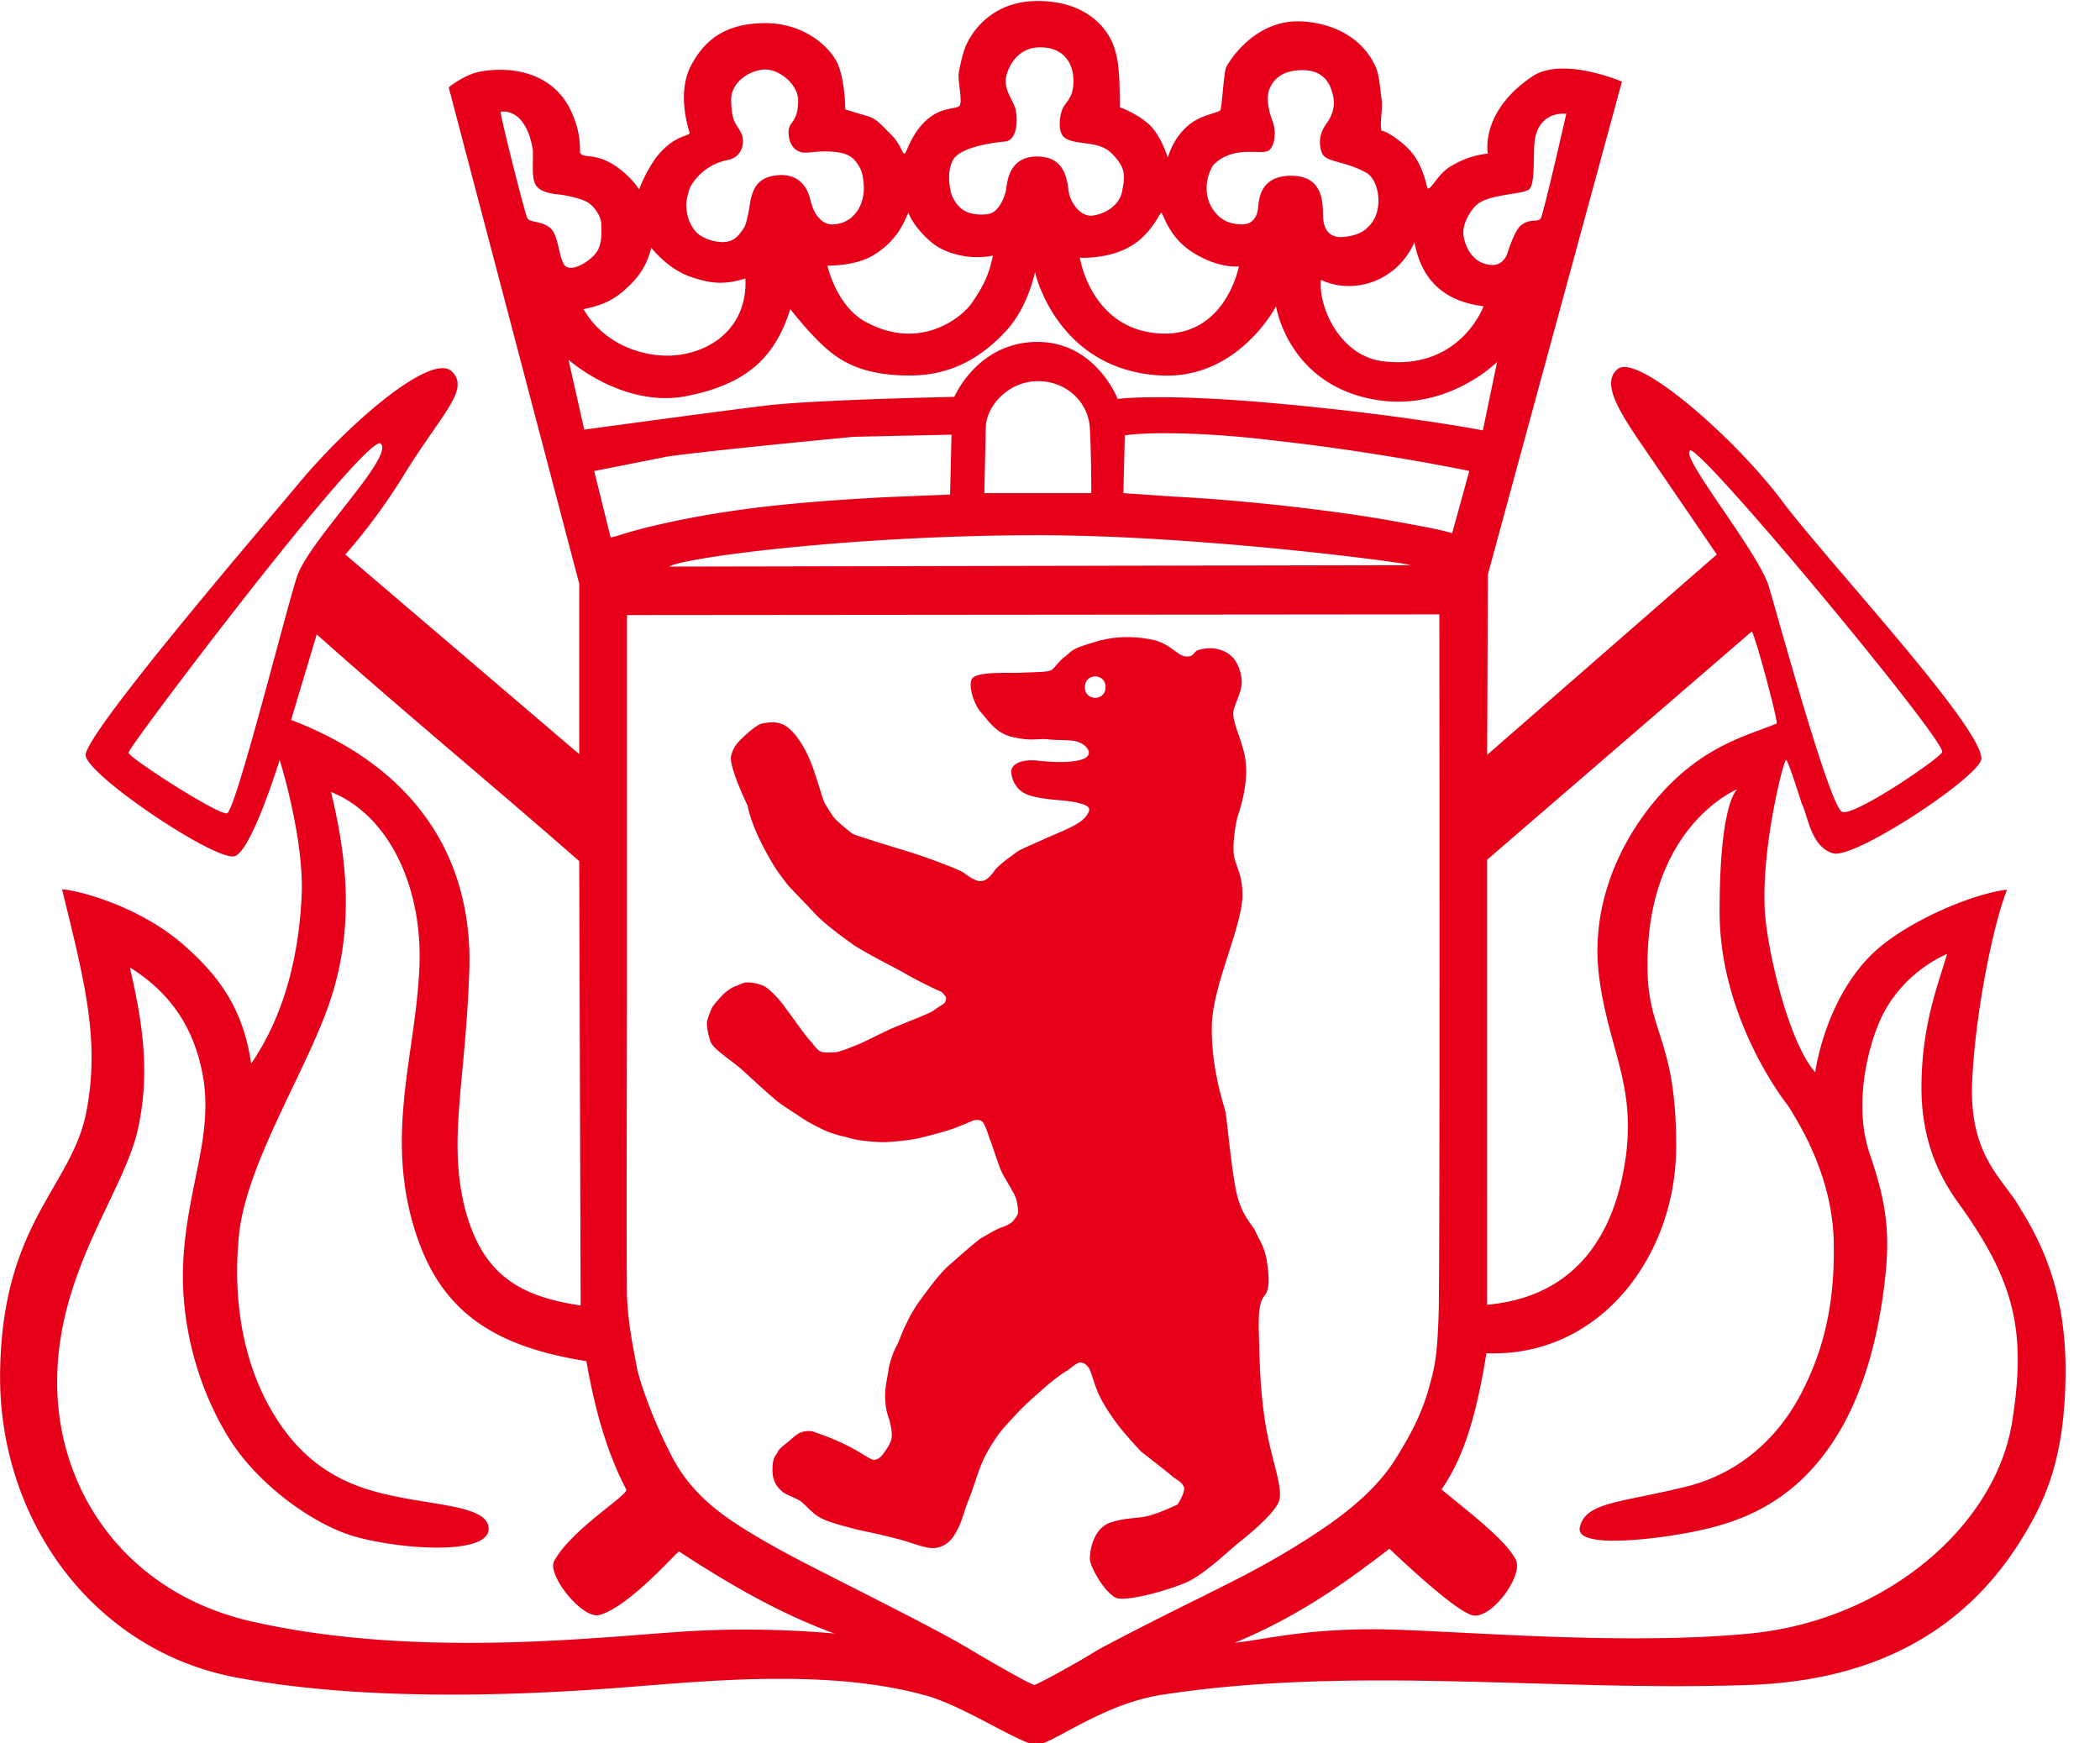
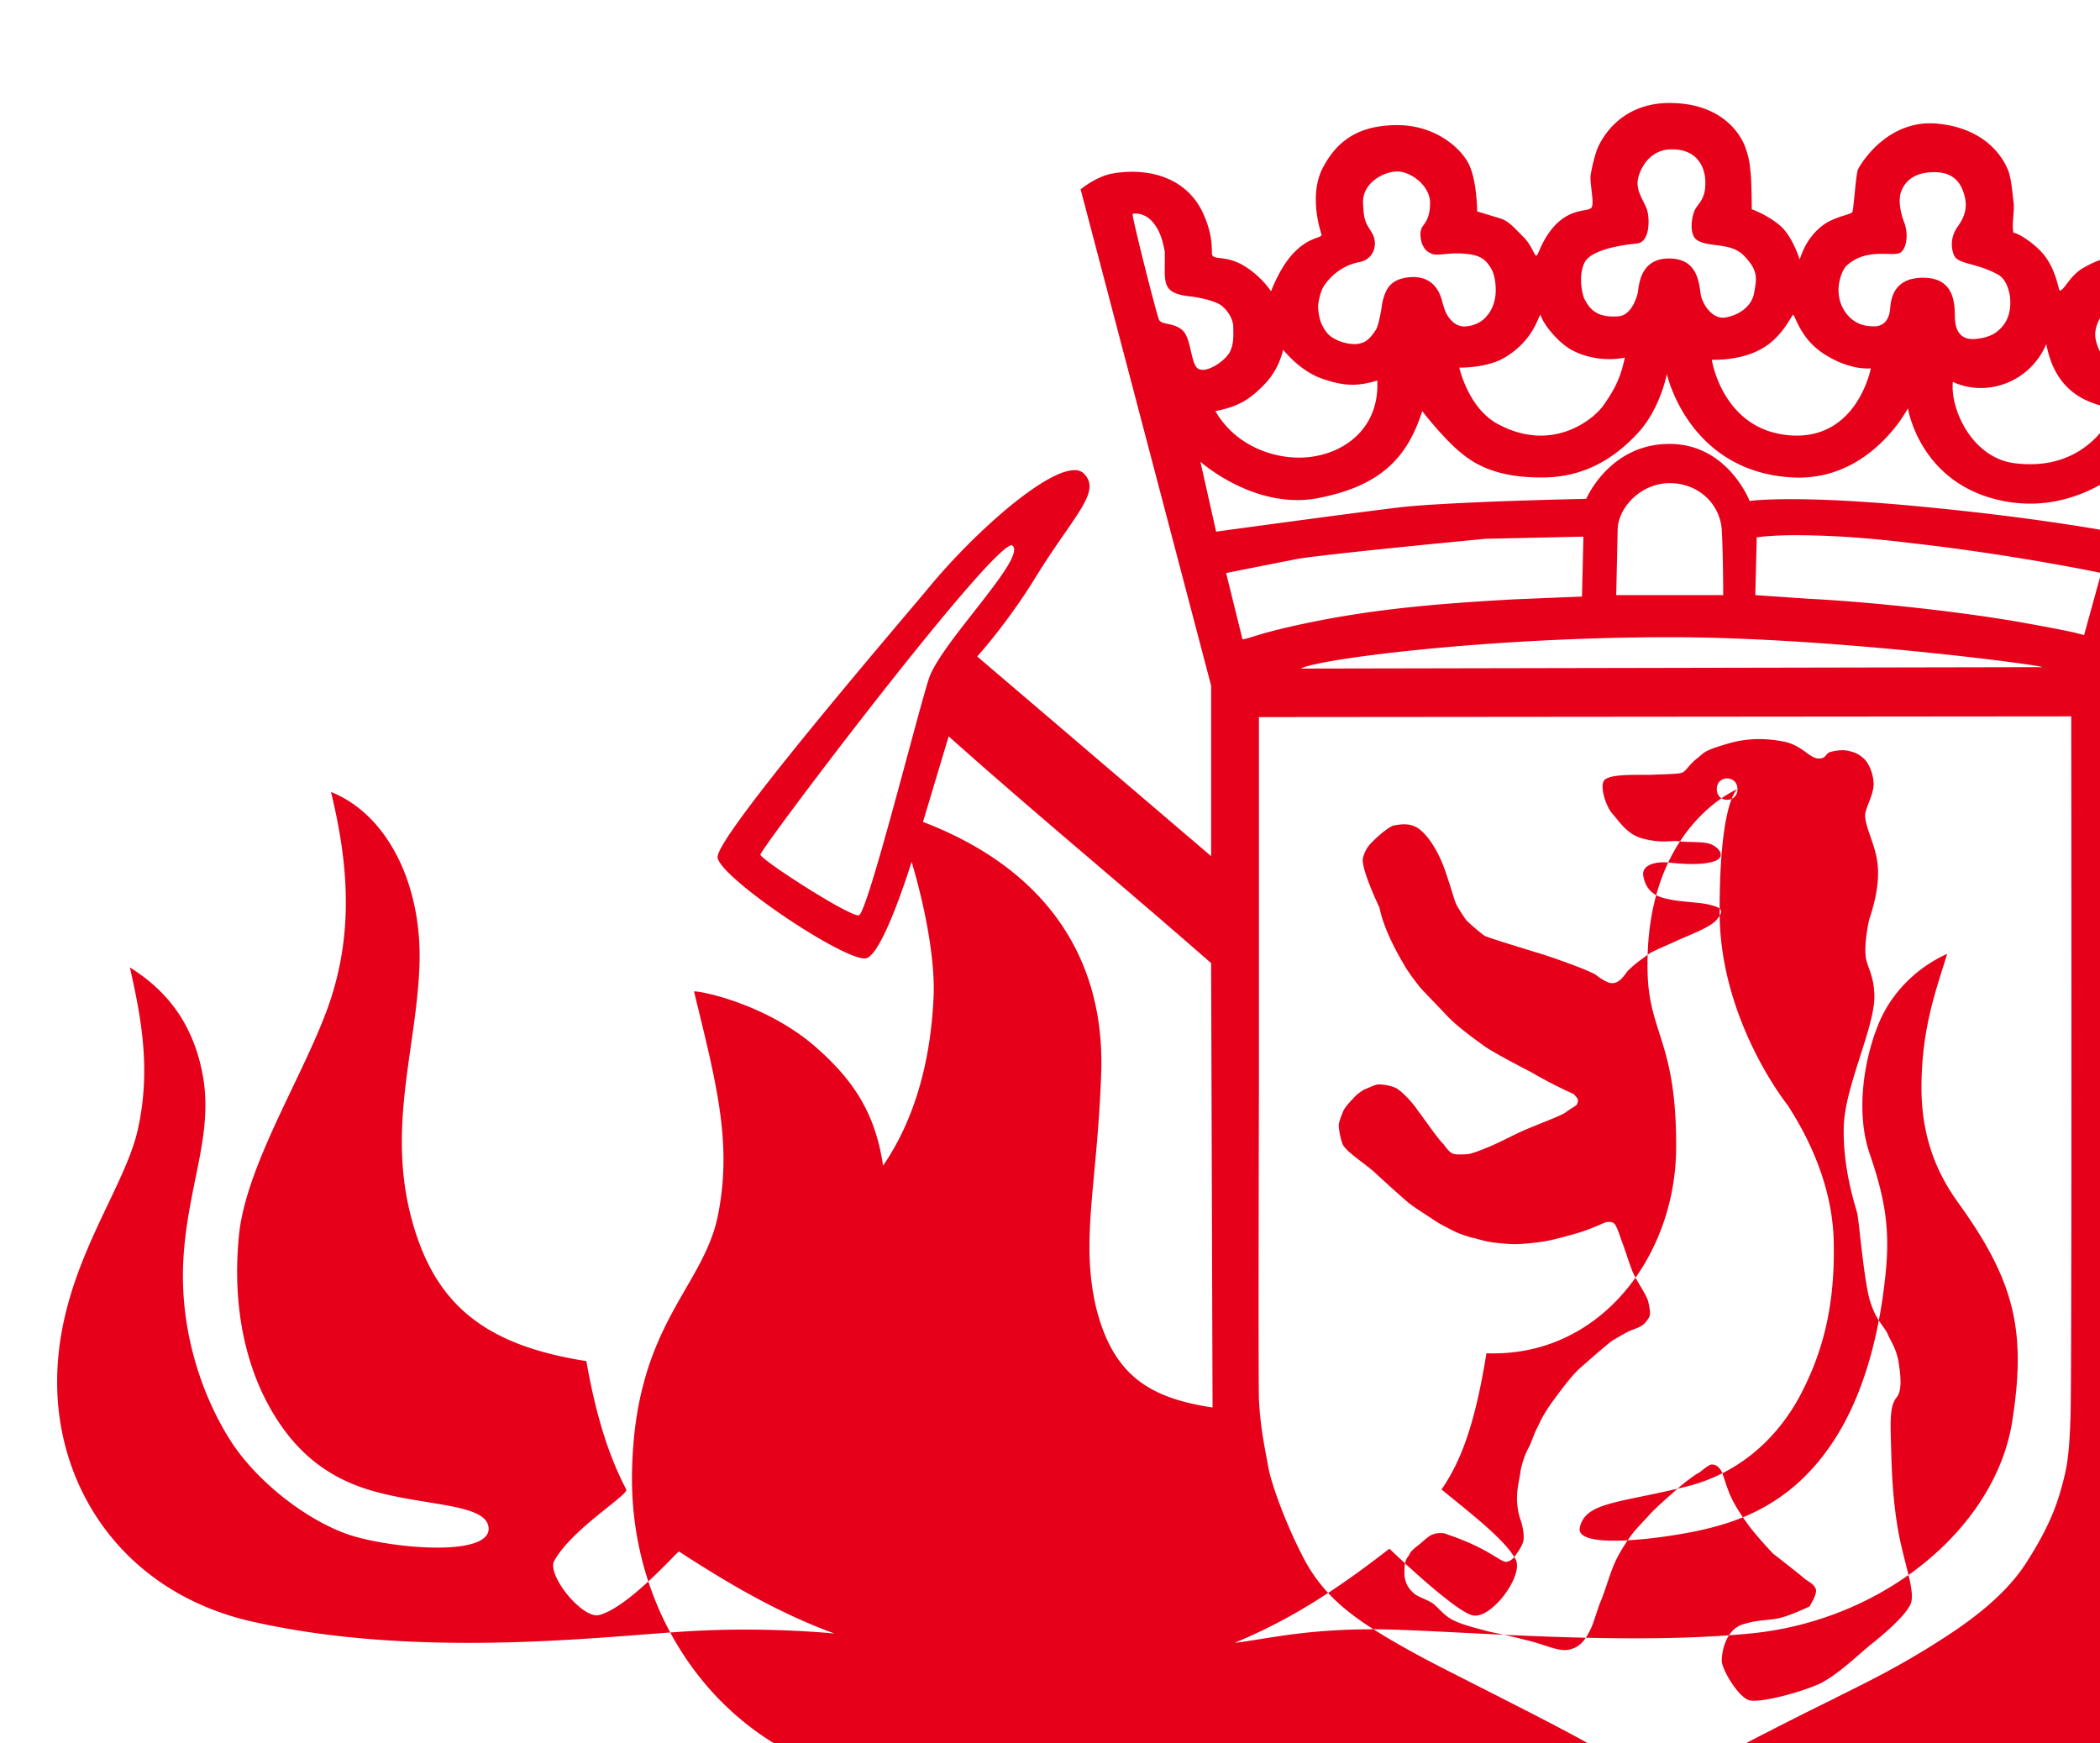
<svg xmlns="http://www.w3.org/2000/svg" width="265" height="219.997" style="fill-rule:evenodd" viewBox="0 0 265 219.997">
  <g style="fill:#e6001a;fill-opacity:1">
-     <path d="M57.08 506.659c5.76 2.304 9.216 9.432 8.928 17.496-.288 8.208-3.168 15.984-.936 25.056 2.232 8.928 7.2 13.248 17.784 14.904.792 4.464 1.944 9 4.032 12.96.216.576-5.472 3.96-7.272 7.201-.792 1.367 2.808 5.903 4.536 5.471 3.024-.792 7.92-6.48 8.064-6.408 4.968 3.24 10.152 6.264 15.696 8.281 0 0-7.488-.793-16.056-.145-8.496.576-26.352 2.593-42.48-1.008-12.96-2.808-20.016-13.248-19.944-24.408.072-10.871 6.48-18.648 8.064-24.984 1.512-6.335.36-11.88-.72-16.704 3.096 1.944 6.408 5.112 7.416 11.233.936 5.903-1.584 10.871-2.016 18.215-.432 7.632 2.16 14.4 4.968 18.648 2.808 4.176 7.92 7.992 12.096 9.288 4.608 1.368 13.608 2.016 13.752-.648.072-2.664-6.408-2.304-11.952-3.96-4.104-1.224-7.272-3.6-9.72-7.631-2.52-4.105-4.32-10.224-3.528-18.145.792-7.704 7.56-17.64 9.576-24.84 2.016-6.984 1.224-13.608-.288-19.872zm141.984-.288s-1.8 1.152-1.8 12.24c-.072 11.088 6.912 19.728 6.912 19.728.792 1.296 4.536 6.912 4.608 13.896.144 6.984-1.44 11.593-3.312 15.192-1.8 3.456-5.4 7.92-11.88 9.432-6.552 1.584-9.864 1.512-10.44 4.032-.576 2.376 8.856 1.08 12.528.216 3.744-.864 8.784-2.664 12.744-8.424 3.96-5.688 5.184-13.176 5.616-17.64.432-4.464-.144-7.488-1.584-11.736-1.512-4.248-.648-9.791 1.008-13.608 1.728-3.816 4.824-5.832 6.768-6.696-1.008 3.384-2.592 7.344-2.592 13.536 0 5.977 2.304 9.649 3.816 11.737 5.688 7.919 6.768 12.959 5.328 22.031-1.728 10.584-12.888 20.016-26.496 21.313-13.464 1.295-30.888-.432-38.016-.432-7.056 0-10.8 1.007-13.968 1.367 5.904-2.448 10.512-5.544 15.624-9.503 0 0 6.264 6.047 8.28 6.695 1.872.649 5.328-3.96 4.464-5.616-1.008-1.872-4.032-4.248-7.488-7.056 1.944-2.808 3.384-6.552 4.536-13.752 11.52.432 19.08-9.864 19.152-20.664.072-10.728-2.736-11.591-2.88-17.784-.36-14.688 9.072-18.504 9.072-18.504zm-63.792-10.296c0 1.44-2.088 1.44-2.088 0s2.088-1.44 2.088 0zm-79.632-5.328c8.712 7.776 17.712 15.192 26.496 22.896l.144 44.857c-6.264-.937-10.008-3.169-11.736-10.009-1.656-6.912.144-12.672.504-24.048.288-11.52-5.76-20.376-18-25.056zm78.48.792c-2.448.72-2.16.864-3.024 1.512-.792.648-1.008 1.224-1.44 1.368-.36.144-1.728.144-3.24.216-1.44 0-3.744-.072-4.464.432-.72.432 0 2.736.72 3.528.72.792 1.512 2.16 3.24 2.52 1.8.432 2.592.144 3.456.216.864.144 2.376 0 3.168.288.936.36 1.584 1.296.432 1.728-1.224.432-3.312.288-4.608.144-1.296-.144-2.808.216-2.592 1.368.216 1.152.864 2.016 2.448 2.304 1.512.36 3.312.288 4.464.648 1.152.288 1.152.648.504 1.44-.72.864-3.096 1.656-4.248 2.232-1.152.504-1.8.793-2.232 1.008-.432.216-.648.432-1.152.792-.432.288-1.08.864-1.368 1.152-.36.504-.864 1.224-1.512 1.224-.504.072-1.584-.72-1.728-.864-.792-.432-2.88-1.224-5.256-2.016-2.376-.72-5.4-1.656-5.904-1.872-.432-.288-1.44-1.152-1.8-1.512-.288-.288-1.008-1.512-1.008-1.512-.288-.504-.36-1.08-1.224-3.6-.864-2.448-2.088-3.96-2.952-4.392-.864-.432-1.728-.216-2.232-.144-.504.144-1.512 1.008-1.944 1.44-.432.432-.864.792-1.152 1.8-.288 1.008 1.656 5.04 1.656 5.04.504 2.52 2.232 5.328 2.52 5.832.216.433 1.008 1.512 1.584 2.232.648.72 1.656 1.728 2.664 2.808 1.008 1.08 2.592 2.232 3.888 3.169 1.296.863 4.68 2.591 4.68 2.591 2.592 1.513 4.248 2.16 4.32 2.232.072.144.36.36.36.505.072.143 0 .287-.072.503-.072.144-.648.432-1.224.864-.576.36-2.736 1.152-4.392 1.872-1.656.792-2.592 1.296-3.528 1.657-.864.359-1.656.647-2.016.647-.288 0-1.08.072-1.368-.072-.36-.072-.936-.936-.936-.936-.504-.431-2.016-2.664-2.592-3.384-.504-.792-1.584-1.943-2.232-2.304a4.598 4.598 0 0 0-1.728-.36c-.36 0-1.008.36-1.44.504-.36.217-.792.504-1.152.936-.36.36-.864.936-1.008 1.297-.144.359-.432 1.079-.432 1.367 0 .289.072 1.008.36 1.872.288.792 2.304 2.016 3.312 2.952 1.008.936 2.592 2.377 3.456 3.096.864.648 1.728 1.152 2.448 1.656.648.432 1.512.864 2.088 1.152.576.288 1.296.504 1.8.648.432.072.792.216 1.44.361.648.143 2.088.287 2.88.287.792 0 2.16-.144 3.024-.287.936-.145 3.168-.793 3.168-.793 1.728-.504 2.88-1.152 3.096-1.152.216 0 .432-.072.72.144.288.216.72 1.656.72 1.656.36.864.864 2.593 1.224 3.385.36.791 1.368 2.231 1.512 2.88.144.647.216 1.151.144 1.367-.072.289-.288.504-.504.792-.288.289-.792.504-1.224.648-.432.144-1.152.576-2.016 1.08-.792.576-2.232 1.873-3.312 2.808-1.08 1.008-2.232 2.664-2.88 3.529-.648.935-1.008 1.583-1.296 2.231-.36.649-.648 1.512-.936 2.16-.36.576-.72 1.656-.864 2.376-.072.72-.432 1.944-.36 3.168.072 1.152.288 1.656.432 2.088.144.504.288 1.296.216 1.8-.072.505-.576 1.224-.792 1.512-.216.36-.72.792-1.152.649-.432-.145-1.152-.721-2.592-1.441-1.44-.72-2.736-1.152-3.168-1.296-.36-.216-1.152-.143-1.44 0-.36.072-1.008.72-1.368 1.008-.36.288-.864.648-1.008 1.008-.144.36-.504.36-.504 1.8 0 1.296.648 1.872 1.08 2.232.432.288 1.08.504 1.584.792.504.216 1.296 1.368 2.232 1.8.936.504 2.808.936 3.312 1.08.432.144 2.16.432 4.032.936 1.944.432 3.456 1.296 4.536.936 1.152-.287 1.656-1.296 2.016-2.016.36-.719.648-1.943 1.08-2.952.432-1.08.864-2.592 1.296-3.6.432-1.008 1.08-2.016 1.584-2.735.504-.721 1.296-1.513 2.016-2.305.72-.792 2.232-2.088 2.88-2.664.648-.576 1.728-1.368 2.016-1.512.216-.071 1.008-.864 1.368-.864.432 0 .648.216.864.504.216.216.432 1.152.792 2.088.36 1.008 1.008 2.088 1.944 3.384.936 1.296 2.592 3.024 2.592 3.024s2.88 2.232 3.168 2.52c.36.289.936.504 1.152 1.08.144.504-.648 1.728-.648 1.728s-1.8.864-2.952 1.153c-1.152.287-2.304.143-3.96.719-1.584.648-1.944 2.736-1.944 3.6 0 .864 1.584 3.528 2.664 3.96 1.008.432 5.688-.864 7.416-1.727 1.728-.937 3.456-2.593 4.824-3.745 1.368-1.08 3.672-3.024 4.176-4.248.504-1.296-.792-4.32-1.368-7.919-.576-3.673-.576-6.697-.648-9-.072-2.305.072-3.241.576-3.889.576-.647.432-2.16.216-3.527-.216-1.369-.792-2.161-1.08-2.809-.216-.648-1.152-1.368-1.728-3.168-.648-1.728-1.152-7.992-1.368-9.072-.288-1.08-1.44-4.535-1.368-8.639.072-4.104 3.024-9.865 3.096-13.177 0-2.16-.72-3.024-.864-4.031-.144-.937.072-2.737.36-3.889.36-1.08.792-2.592.864-4.176.072-1.512-.216-2.52-.576-3.6s-.72-1.944-.72-2.736c.072-.792.864-2.016.864-3.168-.072-1.152-.504-1.944-.864-2.376-.432-.432-.864-.72-1.512-.864-.648-.216-1.512-.072-2.016.072s-.36.72-1.296.648c-.864-.144-1.512-1.224-3.168-1.656-1.728-.36-3.744-.504-6.048.216zm66.384-1.08c.288.144 2.664 9 2.52 9.288-2.952 1.224-7.128 2.16-11.448 6.84s-7.416 11.448-6.48 18.72c.936 7.2 3.6 10.657 2.736 17.856-1.08 8.496-5.328 14.472-14.04 15.264V513.5Zm-31.536-1.728s.072 66.384-.072 70.632c-.144 4.248-.36 5.257-1.008 7.56-.648 2.304-1.728 4.536-3.384 7.129-1.224 1.943-3.456 4.535-8.28 7.631-4.824 3.168-8.928 5.04-11.304 6.264-2.376 1.152-9.648 4.824-10.8 5.544-1.224.792-5.76 3.312-6.048 3.312-.288 0-4.104-2.16-6.624-3.672-2.52-1.511-7.776-4.176-12.744-6.696-2.52-1.296-6.84-3.383-10.512-5.76-3.816-2.448-5.688-4.824-6.984-7.487-1.368-2.665-2.808-6.409-3.24-8.353-.36-2.016-.864-4.176-1.008-7.2-.072-3.024 0-31.248 0-31.248v-37.584zm-40.464-7.992c16.416 0 37.944 2.88 37.512 3.024l-74.808.144c1.512-.936 18.72-3.168 37.296-3.168zm65.808-8.568c1.512.072 25.776 29.304 25.416 30.456-.144.576-8.784 6.48-10.08 6.048-1.224-.36-6.408-19.368-7.416-22.752-1.008-3.384-8.784-12.888-7.992-13.68 0-.072 0-.072.072-.072zm-132.264-.72s0 .072.072.072c1.296 1.368-7.416 9.936-8.496 13.464-1.152 3.528-6.192 23.688-7.056 23.832-.936.144-9.792-5.544-9.936-6.12-.072-.504 23.4-31.536 25.416-31.248zm57.672-.864-.144 6.048-6.984.288c-7.632.432-13.248.936-19.296 2.088-6.264 1.224-7.2 1.872-7.992 1.944l-1.656-6.696 7.272-1.44c3.744-.576 18.936-2.016 18.936-2.016zm21.384-.144c2.592 0 6.48.144 11.664.792 10.296 1.152 19.296 3.024 19.224 3.024l-1.728 6.264c-.72-.144 0-.144-6.408-1.296-5.76-1.008-14.544-2.016-21.528-2.376l-5.256-.36.144-5.832s1.296-.216 3.888-.216zm-12.672-5.256c2.952 0 5.112 2.16 5.256 4.752.144 2.592.144 6.552.144 6.552h-10.8l.144-6.552c0-2.232 2.304-4.752 5.256-4.752zm-.288-11.016s2.16 9.864 12.672 10.44c7.848.432 11.664-6.984 11.664-6.984s1.152 7.488 9.288 9.288c7.704 1.728 13.032-3.672 13.032-3.672l-1.44 6.912s-7.776-1.512-20.232-2.664c-12.312-1.152-16.632-.504-16.632-.504s-2.232-5.832-8.208-5.76c-5.976.072-8.28 5.544-8.28 5.544s-13.968.288-18.864.864c-4.824.576-18.504 2.448-18.504 2.448l-1.584-7.056s5.472 4.896 11.88 3.672c6.264-1.224 9-4.032 10.512-8.784 0 0 2.16 2.808 3.96 4.248 1.8 1.512 4.32 2.52 8.424 2.448 4.104-.072 7.128-2.016 9.432-4.536 2.232-2.448 2.88-5.904 2.88-5.904zm-38.736-2.448c1.152 1.368 2.592 2.52 4.248 3.024 1.584.504 3.024.792 5.256.072.216 4.392-2.736 6.984-6.192 7.632-3.312.648-7.92-.648-10.152-4.536 1.8-.36 3.024-.864 4.32-2.088 1.296-1.152 2.088-2.376 2.52-4.104zm77.04-.576c.72 3.816 2.952 5.976 6.984 6.48 0 0-2.376 6.552-10.224 5.544-4.32-.576-6.48-5.544-6.192-8.208 3.384 1.584 7.776.072 9.432-3.816zm-25.56-2.952c.216 0 .648 2.304 3.024 3.888 2.736 1.8 4.824 1.512 4.824 1.512s-1.368 7.272-8.136 6.768c-6.84-.504-7.92-7.632-7.92-7.632s2.808.144 4.968-1.08c2.16-1.152 3.096-3.456 3.24-3.456zm-25.488 0c.144.72 1.584 2.664 3.096 3.528 1.584.864 3.6 1.152 5.4.792-.432 2.16-1.152 3.384-2.16 4.824-1.008 1.44-5.256 4.896-10.8 1.8-2.88-1.656-3.744-5.616-3.744-5.616s2.88.072 4.68-1.08c2.88-1.728 3.312-4.248 3.528-4.248zm66.024-10.008h.36s-2.304 10.152-2.592 10.584c-.36.432-1.08-.072-2.016.72-.648.504-1.368 2.88-1.368 2.88s-.432 1.224-1.656 1.08c-1.728-.144-2.52-1.656-2.736-2.88-.216-1.296.792-2.664 1.152-3.024 1.152-1.296 4.752-1.152 5.472-1.728.72-.72.288-4.176.648-5.4.504-1.944 2.016-2.232 2.736-2.232zm-106.92-.216c.432 0 1.152.144 1.8.936.864 1.08 1.008 2.304 1.152 2.88.072 3.024-.504 4.176 2.448 4.536.864.072 2.52.432 3.168.864.72.504 1.224 1.368 1.296 2.088 0 .648.072 1.44-.144 2.16-.144.504-.36.864-.936 1.368-.504.432-1.8 1.296-2.52.792-.648-.504-.648-2.736-1.368-3.672-.864-1.008-2.232-.648-2.52-1.224-.288-.648-2.808-10.656-2.664-10.656 0-.072.144-.072.288-.072zm80.424-4.176c2.016-.072 2.88.936 3.24 2.304.432 1.44-.144 2.448-.648 3.168-.576.792-.792 1.8-.432 2.808.36 1.08 2.232.792 4.536 2.088 1.224.72 1.656 3.456.576 4.968-.648.864-1.368 1.368-3.024 1.512-.288 0-1.8.144-1.944-1.944-.072-1.008.288-4.176-3.096-4.248-3.384-.072-3.384 2.592-3.456 3.168-.144 1.512-1.08 1.8-1.8 1.728-.72 0-2.232-.216-3.096-2.088-.792-1.872.144-3.672.432-3.96 2.016-1.944 4.68-.936 5.472-1.368.648-.36.864-1.872.432-3.024-.432-1.08-.648-2.448-.288-3.24.288-.72 1.008-1.8 3.096-1.872zm-54-.072c1.368 0 3.312 1.44 3.312 3.168 0 1.8-.72 2.16-.864 2.592-.216.432-.072 1.368.144 1.728.216.432.432.648 1.008.864.648.144 1.512-.144 2.88-.072 1.44.072 2.088.36 2.592.936.504.648.792 1.152.864 2.52.072 1.512-.576 2.52-.864 2.808-.288.36-.576.576-.864.72-.36.216-.936.36-1.224.36-.288.072-1.008 0-1.512-.576-.576-.576-.72-1.224-.864-1.656-.144-.504-.504-2.736-3.024-2.736-2.448.072-2.808 1.44-3.096 2.592 0 0-.288 2.16-.648 2.736-.432.648-.864 1.224-1.584 1.368-.648.216-1.944-.072-2.52-.432-.648-.288-1.008-.792-1.296-1.368-.288-.504-.432-1.368-.432-2.016.072-.648.288-1.656.72-2.16.648-.936 1.872-1.944 3.456-2.232 1.512-.288 1.872-1.872 1.296-2.88-.576-1.008-.864-1.08-.936-3.096-.072-2.016 2.088-3.168 3.456-3.168zm27.792-2.232c2.304 0 3.312 1.584 3.312 3.384 0 1.872-.864 2.088-1.152 2.952-.288.792-.432 2.304.288 2.808 1.224.792 3.312.216 4.68 1.512 1.584 1.584 1.368 2.376 1.08 3.96-.36 1.512-1.872 2.232-3.024 2.376-1.152.072-2.016-1.152-2.304-2.16-.216-1.008-.144-3.816-3.24-3.816s-3.024 3.024-3.168 3.528c-.072.288-.576 2.16-1.872 2.304-2.376.216-3.024-.864-3.528-1.8-.216-.576-.576-2.232 0-3.528.504-1.224 3.096-1.8 5.328-2.016 1.368-.144 1.296-2.592 1.008-3.456-.36-.936-1.008-1.728-.936-2.808.144-1.224 1.224-3.312 3.528-3.24zm-.576-4.68c-4.968.144-6.696 3.888-6.984 4.536-.288.72-.576 1.872-.72 2.808-.072.936.432 2.88.072 3.24-.288.36-1.728.072-3.24 1.368-1.656 1.44-2.088 3.456-2.304 3.456-.216 0-.432-1.008-1.296-1.872-.864-.864-1.44-1.584-2.304-1.872l-2.376-.72s0-3.096-.864-4.824c-.864-1.656-3.456-3.96-7.416-3.888-3.888.072-5.976 1.728-7.344 4.392-1.368 2.736-.216 6.264-.072 6.696-.144.36-1.296.216-2.808 1.8-1.368 1.368-2.304 3.888-2.304 3.888s-1.008-1.584-2.88-2.664c-1.728-.936-2.664-.504-3.024-.936-.216-.144.288-1.728-1.08-4.536-1.872-3.672-5.904-4.32-9.072-3.744-1.584.288-3.168 1.584-3.168 1.584l13.176 50.112v17.208l-23.616-20.16s2.952-3.24 5.76-7.776c3.96-6.48 6.912-8.856 4.968-10.728-2.088-1.872-10.368 5.256-15.408 11.304-1.872 2.304-21.816 25.416-21.528 27.504.288 2.088 13.176 10.728 15.048 10.152 1.728-.576 4.536-9.72 4.536-9.72s2.376 7.56 2.232 13.321c-.216 5.76-1.512 12.095-5.112 17.351-.792-5.471-3.168-8.784-6.768-11.952-5.256-4.608-12.384-5.832-12.312-5.616 2.304 9.432 3.888 15.408 2.376 22.753-1.584 7.344-8.424 11.016-8.64 25.919-.216 14.832 9.288 28.008 23.616 30.816 14.256 2.736 31.608 1.656 39.816 1.008 8.28-.648 20.592-1.872 30.312.936 3.816 1.152 9.432 4.896 10.872 4.896 1.512 0 6.624-4.104 12.6-5.04 9.792-1.512 19.728-1.584 29.664-1.368 9.936.216 19.872.72 29.808.36 11.952-.432 21.6-4.968 27.72-15.264 2.088-3.528 4.104-7.776 4.104-16.56 0-9-3.168-13.968-4.824-16.703-1.656-2.665-4.896-5.113-4.608-12.241.288-7.056 2.16-16.128 3.528-19.512-3.312.36-10.224 3.168-13.68 6.552-4.752 4.68-5.688 11.88-5.688 11.88-2.808-3.168-5.04-13.104-5.112-16.848-.216-6.408 1.944-14.688 2.16-14.688.216 0 1.584 4.392 1.584 4.392.648 1.296.936 4.392 3.168 5.04 2.16.649 14.976-7.848 14.976-9.576-.072-3.312-15.192-19.512-20.016-25.848-4.68-6.336-14.688-15.12-16.704-13.464-2.016 1.656.936 5.4 4.104 10.08l5.904 8.64-23.184 20.232.072-18.216 13.536-49.752s-6.048-2.592-9.072-.504c-5.328 3.6-4.464 7.776-4.464 7.776s-1.656.072-3.528 1.152c-1.512.792-2.016 2.304-2.52 2.376-.144 0-.288-1.8-1.44-3.384-.792-1.152-2.736-2.448-3.24-2.448-.216-.792.144-2.232 0-3.168-.144-1.008-.216-2.52-.648-3.384-.36-.792-1.944-3.96-6.984-4.464-4.968-.504-7.704 3.888-8.064 4.608-.216.432-.432 4.032-.576 4.32-.216.288-1.8.432-3.024 1.368-1.872 1.44-2.232 3.456-2.304 3.384 0 0-.648-2.16-1.872-3.312-1.296-1.152-2.952-1.728-2.952-1.728s0-2.952-.144-3.96a8.494 8.494 0 0 0-.648-2.664c-.288-.576-1.872-4.032-7.344-4.104h-.432z" style="fill:#e6001a;fill-opacity:1;stroke:none" transform="matrix(1.25 0 0 1.25 -29.578 -533.385)" />
+     <path d="M57.08 506.659c5.76 2.304 9.216 9.432 8.928 17.496-.288 8.208-3.168 15.984-.936 25.056 2.232 8.928 7.2 13.248 17.784 14.904.792 4.464 1.944 9 4.032 12.96.216.576-5.472 3.96-7.272 7.201-.792 1.367 2.808 5.903 4.536 5.471 3.024-.792 7.92-6.48 8.064-6.408 4.968 3.24 10.152 6.264 15.696 8.281 0 0-7.488-.793-16.056-.145-8.496.576-26.352 2.593-42.48-1.008-12.96-2.808-20.016-13.248-19.944-24.408.072-10.871 6.48-18.648 8.064-24.984 1.512-6.335.36-11.88-.72-16.704 3.096 1.944 6.408 5.112 7.416 11.233.936 5.903-1.584 10.871-2.016 18.215-.432 7.632 2.16 14.4 4.968 18.648 2.808 4.176 7.92 7.992 12.096 9.288 4.608 1.368 13.608 2.016 13.752-.648.072-2.664-6.408-2.304-11.952-3.96-4.104-1.224-7.272-3.6-9.72-7.631-2.52-4.105-4.32-10.224-3.528-18.145.792-7.704 7.56-17.64 9.576-24.84 2.016-6.984 1.224-13.608-.288-19.872zm141.984-.288s-1.8 1.152-1.8 12.24c-.072 11.088 6.912 19.728 6.912 19.728.792 1.296 4.536 6.912 4.608 13.896.144 6.984-1.44 11.593-3.312 15.192-1.8 3.456-5.4 7.92-11.88 9.432-6.552 1.584-9.864 1.512-10.44 4.032-.576 2.376 8.856 1.08 12.528.216 3.744-.864 8.784-2.664 12.744-8.424 3.96-5.688 5.184-13.176 5.616-17.64.432-4.464-.144-7.488-1.584-11.736-1.512-4.248-.648-9.791 1.008-13.608 1.728-3.816 4.824-5.832 6.768-6.696-1.008 3.384-2.592 7.344-2.592 13.536 0 5.977 2.304 9.649 3.816 11.737 5.688 7.919 6.768 12.959 5.328 22.031-1.728 10.584-12.888 20.016-26.496 21.313-13.464 1.295-30.888-.432-38.016-.432-7.056 0-10.8 1.007-13.968 1.367 5.904-2.448 10.512-5.544 15.624-9.503 0 0 6.264 6.047 8.28 6.695 1.872.649 5.328-3.96 4.464-5.616-1.008-1.872-4.032-4.248-7.488-7.056 1.944-2.808 3.384-6.552 4.536-13.752 11.52.432 19.08-9.864 19.152-20.664.072-10.728-2.736-11.591-2.88-17.784-.36-14.688 9.072-18.504 9.072-18.504zc0 1.44-2.088 1.44-2.088 0s2.088-1.44 2.088 0zm-79.632-5.328c8.712 7.776 17.712 15.192 26.496 22.896l.144 44.857c-6.264-.937-10.008-3.169-11.736-10.009-1.656-6.912.144-12.672.504-24.048.288-11.52-5.76-20.376-18-25.056zm78.48.792c-2.448.72-2.16.864-3.024 1.512-.792.648-1.008 1.224-1.44 1.368-.36.144-1.728.144-3.24.216-1.44 0-3.744-.072-4.464.432-.72.432 0 2.736.72 3.528.72.792 1.512 2.16 3.24 2.52 1.8.432 2.592.144 3.456.216.864.144 2.376 0 3.168.288.936.36 1.584 1.296.432 1.728-1.224.432-3.312.288-4.608.144-1.296-.144-2.808.216-2.592 1.368.216 1.152.864 2.016 2.448 2.304 1.512.36 3.312.288 4.464.648 1.152.288 1.152.648.504 1.44-.72.864-3.096 1.656-4.248 2.232-1.152.504-1.8.793-2.232 1.008-.432.216-.648.432-1.152.792-.432.288-1.08.864-1.368 1.152-.36.504-.864 1.224-1.512 1.224-.504.072-1.584-.72-1.728-.864-.792-.432-2.88-1.224-5.256-2.016-2.376-.72-5.4-1.656-5.904-1.872-.432-.288-1.44-1.152-1.8-1.512-.288-.288-1.008-1.512-1.008-1.512-.288-.504-.36-1.08-1.224-3.6-.864-2.448-2.088-3.96-2.952-4.392-.864-.432-1.728-.216-2.232-.144-.504.144-1.512 1.008-1.944 1.44-.432.432-.864.792-1.152 1.8-.288 1.008 1.656 5.04 1.656 5.04.504 2.52 2.232 5.328 2.52 5.832.216.433 1.008 1.512 1.584 2.232.648.72 1.656 1.728 2.664 2.808 1.008 1.08 2.592 2.232 3.888 3.169 1.296.863 4.68 2.591 4.68 2.591 2.592 1.513 4.248 2.16 4.32 2.232.072.144.36.36.36.505.072.143 0 .287-.072.503-.072.144-.648.432-1.224.864-.576.36-2.736 1.152-4.392 1.872-1.656.792-2.592 1.296-3.528 1.657-.864.359-1.656.647-2.016.647-.288 0-1.08.072-1.368-.072-.36-.072-.936-.936-.936-.936-.504-.431-2.016-2.664-2.592-3.384-.504-.792-1.584-1.943-2.232-2.304a4.598 4.598 0 0 0-1.728-.36c-.36 0-1.008.36-1.44.504-.36.217-.792.504-1.152.936-.36.36-.864.936-1.008 1.297-.144.359-.432 1.079-.432 1.367 0 .289.072 1.008.36 1.872.288.792 2.304 2.016 3.312 2.952 1.008.936 2.592 2.377 3.456 3.096.864.648 1.728 1.152 2.448 1.656.648.432 1.512.864 2.088 1.152.576.288 1.296.504 1.8.648.432.072.792.216 1.44.361.648.143 2.088.287 2.88.287.792 0 2.16-.144 3.024-.287.936-.145 3.168-.793 3.168-.793 1.728-.504 2.88-1.152 3.096-1.152.216 0 .432-.072.72.144.288.216.72 1.656.72 1.656.36.864.864 2.593 1.224 3.385.36.791 1.368 2.231 1.512 2.88.144.647.216 1.151.144 1.367-.072.289-.288.504-.504.792-.288.289-.792.504-1.224.648-.432.144-1.152.576-2.016 1.08-.792.576-2.232 1.873-3.312 2.808-1.08 1.008-2.232 2.664-2.88 3.529-.648.935-1.008 1.583-1.296 2.231-.36.649-.648 1.512-.936 2.16-.36.576-.72 1.656-.864 2.376-.072.72-.432 1.944-.36 3.168.072 1.152.288 1.656.432 2.088.144.504.288 1.296.216 1.8-.072.505-.576 1.224-.792 1.512-.216.36-.72.792-1.152.649-.432-.145-1.152-.721-2.592-1.441-1.44-.72-2.736-1.152-3.168-1.296-.36-.216-1.152-.143-1.44 0-.36.072-1.008.72-1.368 1.008-.36.288-.864.648-1.008 1.008-.144.36-.504.36-.504 1.8 0 1.296.648 1.872 1.08 2.232.432.288 1.08.504 1.584.792.504.216 1.296 1.368 2.232 1.8.936.504 2.808.936 3.312 1.08.432.144 2.16.432 4.032.936 1.944.432 3.456 1.296 4.536.936 1.152-.287 1.656-1.296 2.016-2.016.36-.719.648-1.943 1.08-2.952.432-1.08.864-2.592 1.296-3.6.432-1.008 1.08-2.016 1.584-2.735.504-.721 1.296-1.513 2.016-2.305.72-.792 2.232-2.088 2.88-2.664.648-.576 1.728-1.368 2.016-1.512.216-.071 1.008-.864 1.368-.864.432 0 .648.216.864.504.216.216.432 1.152.792 2.088.36 1.008 1.008 2.088 1.944 3.384.936 1.296 2.592 3.024 2.592 3.024s2.88 2.232 3.168 2.52c.36.289.936.504 1.152 1.08.144.504-.648 1.728-.648 1.728s-1.8.864-2.952 1.153c-1.152.287-2.304.143-3.96.719-1.584.648-1.944 2.736-1.944 3.6 0 .864 1.584 3.528 2.664 3.96 1.008.432 5.688-.864 7.416-1.727 1.728-.937 3.456-2.593 4.824-3.745 1.368-1.08 3.672-3.024 4.176-4.248.504-1.296-.792-4.32-1.368-7.919-.576-3.673-.576-6.697-.648-9-.072-2.305.072-3.241.576-3.889.576-.647.432-2.16.216-3.527-.216-1.369-.792-2.161-1.08-2.809-.216-.648-1.152-1.368-1.728-3.168-.648-1.728-1.152-7.992-1.368-9.072-.288-1.08-1.44-4.535-1.368-8.639.072-4.104 3.024-9.865 3.096-13.177 0-2.16-.72-3.024-.864-4.031-.144-.937.072-2.737.36-3.889.36-1.08.792-2.592.864-4.176.072-1.512-.216-2.52-.576-3.6s-.72-1.944-.72-2.736c.072-.792.864-2.016.864-3.168-.072-1.152-.504-1.944-.864-2.376-.432-.432-.864-.72-1.512-.864-.648-.216-1.512-.072-2.016.072s-.36.72-1.296.648c-.864-.144-1.512-1.224-3.168-1.656-1.728-.36-3.744-.504-6.048.216zm66.384-1.08c.288.144 2.664 9 2.52 9.288-2.952 1.224-7.128 2.16-11.448 6.84s-7.416 11.448-6.48 18.72c.936 7.2 3.6 10.657 2.736 17.856-1.08 8.496-5.328 14.472-14.04 15.264V513.5Zm-31.536-1.728s.072 66.384-.072 70.632c-.144 4.248-.36 5.257-1.008 7.56-.648 2.304-1.728 4.536-3.384 7.129-1.224 1.943-3.456 4.535-8.28 7.631-4.824 3.168-8.928 5.04-11.304 6.264-2.376 1.152-9.648 4.824-10.8 5.544-1.224.792-5.76 3.312-6.048 3.312-.288 0-4.104-2.16-6.624-3.672-2.52-1.511-7.776-4.176-12.744-6.696-2.52-1.296-6.84-3.383-10.512-5.76-3.816-2.448-5.688-4.824-6.984-7.487-1.368-2.665-2.808-6.409-3.24-8.353-.36-2.016-.864-4.176-1.008-7.2-.072-3.024 0-31.248 0-31.248v-37.584zm-40.464-7.992c16.416 0 37.944 2.88 37.512 3.024l-74.808.144c1.512-.936 18.72-3.168 37.296-3.168zm65.808-8.568c1.512.072 25.776 29.304 25.416 30.456-.144.576-8.784 6.48-10.08 6.048-1.224-.36-6.408-19.368-7.416-22.752-1.008-3.384-8.784-12.888-7.992-13.68 0-.072 0-.072.072-.072zm-132.264-.72s0 .072.072.072c1.296 1.368-7.416 9.936-8.496 13.464-1.152 3.528-6.192 23.688-7.056 23.832-.936.144-9.792-5.544-9.936-6.12-.072-.504 23.4-31.536 25.416-31.248zm57.672-.864-.144 6.048-6.984.288c-7.632.432-13.248.936-19.296 2.088-6.264 1.224-7.2 1.872-7.992 1.944l-1.656-6.696 7.272-1.44c3.744-.576 18.936-2.016 18.936-2.016zm21.384-.144c2.592 0 6.48.144 11.664.792 10.296 1.152 19.296 3.024 19.224 3.024l-1.728 6.264c-.72-.144 0-.144-6.408-1.296-5.76-1.008-14.544-2.016-21.528-2.376l-5.256-.36.144-5.832s1.296-.216 3.888-.216zm-12.672-5.256c2.952 0 5.112 2.16 5.256 4.752.144 2.592.144 6.552.144 6.552h-10.8l.144-6.552c0-2.232 2.304-4.752 5.256-4.752zm-.288-11.016s2.16 9.864 12.672 10.44c7.848.432 11.664-6.984 11.664-6.984s1.152 7.488 9.288 9.288c7.704 1.728 13.032-3.672 13.032-3.672l-1.44 6.912s-7.776-1.512-20.232-2.664c-12.312-1.152-16.632-.504-16.632-.504s-2.232-5.832-8.208-5.76c-5.976.072-8.28 5.544-8.28 5.544s-13.968.288-18.864.864c-4.824.576-18.504 2.448-18.504 2.448l-1.584-7.056s5.472 4.896 11.88 3.672c6.264-1.224 9-4.032 10.512-8.784 0 0 2.16 2.808 3.96 4.248 1.8 1.512 4.32 2.52 8.424 2.448 4.104-.072 7.128-2.016 9.432-4.536 2.232-2.448 2.88-5.904 2.88-5.904zm-38.736-2.448c1.152 1.368 2.592 2.52 4.248 3.024 1.584.504 3.024.792 5.256.072.216 4.392-2.736 6.984-6.192 7.632-3.312.648-7.92-.648-10.152-4.536 1.8-.36 3.024-.864 4.32-2.088 1.296-1.152 2.088-2.376 2.52-4.104zm77.04-.576c.72 3.816 2.952 5.976 6.984 6.48 0 0-2.376 6.552-10.224 5.544-4.32-.576-6.48-5.544-6.192-8.208 3.384 1.584 7.776.072 9.432-3.816zm-25.56-2.952c.216 0 .648 2.304 3.024 3.888 2.736 1.8 4.824 1.512 4.824 1.512s-1.368 7.272-8.136 6.768c-6.84-.504-7.92-7.632-7.92-7.632s2.808.144 4.968-1.08c2.16-1.152 3.096-3.456 3.24-3.456zm-25.488 0c.144.72 1.584 2.664 3.096 3.528 1.584.864 3.6 1.152 5.4.792-.432 2.16-1.152 3.384-2.16 4.824-1.008 1.44-5.256 4.896-10.8 1.8-2.88-1.656-3.744-5.616-3.744-5.616s2.88.072 4.68-1.08c2.88-1.728 3.312-4.248 3.528-4.248zm66.024-10.008h.36s-2.304 10.152-2.592 10.584c-.36.432-1.08-.072-2.016.72-.648.504-1.368 2.88-1.368 2.88s-.432 1.224-1.656 1.08c-1.728-.144-2.52-1.656-2.736-2.88-.216-1.296.792-2.664 1.152-3.024 1.152-1.296 4.752-1.152 5.472-1.728.72-.72.288-4.176.648-5.4.504-1.944 2.016-2.232 2.736-2.232zm-106.92-.216c.432 0 1.152.144 1.8.936.864 1.08 1.008 2.304 1.152 2.88.072 3.024-.504 4.176 2.448 4.536.864.072 2.52.432 3.168.864.72.504 1.224 1.368 1.296 2.088 0 .648.072 1.44-.144 2.16-.144.504-.36.864-.936 1.368-.504.432-1.8 1.296-2.52.792-.648-.504-.648-2.736-1.368-3.672-.864-1.008-2.232-.648-2.52-1.224-.288-.648-2.808-10.656-2.664-10.656 0-.072.144-.072.288-.072zm80.424-4.176c2.016-.072 2.88.936 3.24 2.304.432 1.44-.144 2.448-.648 3.168-.576.792-.792 1.8-.432 2.808.36 1.08 2.232.792 4.536 2.088 1.224.72 1.656 3.456.576 4.968-.648.864-1.368 1.368-3.024 1.512-.288 0-1.8.144-1.944-1.944-.072-1.008.288-4.176-3.096-4.248-3.384-.072-3.384 2.592-3.456 3.168-.144 1.512-1.08 1.8-1.8 1.728-.72 0-2.232-.216-3.096-2.088-.792-1.872.144-3.672.432-3.96 2.016-1.944 4.68-.936 5.472-1.368.648-.36.864-1.872.432-3.024-.432-1.08-.648-2.448-.288-3.24.288-.72 1.008-1.8 3.096-1.872zm-54-.072c1.368 0 3.312 1.44 3.312 3.168 0 1.8-.72 2.16-.864 2.592-.216.432-.072 1.368.144 1.728.216.432.432.648 1.008.864.648.144 1.512-.144 2.88-.072 1.44.072 2.088.36 2.592.936.504.648.792 1.152.864 2.52.072 1.512-.576 2.52-.864 2.808-.288.36-.576.576-.864.72-.36.216-.936.36-1.224.36-.288.072-1.008 0-1.512-.576-.576-.576-.72-1.224-.864-1.656-.144-.504-.504-2.736-3.024-2.736-2.448.072-2.808 1.44-3.096 2.592 0 0-.288 2.16-.648 2.736-.432.648-.864 1.224-1.584 1.368-.648.216-1.944-.072-2.52-.432-.648-.288-1.008-.792-1.296-1.368-.288-.504-.432-1.368-.432-2.016.072-.648.288-1.656.72-2.16.648-.936 1.872-1.944 3.456-2.232 1.512-.288 1.872-1.872 1.296-2.88-.576-1.008-.864-1.08-.936-3.096-.072-2.016 2.088-3.168 3.456-3.168zm27.792-2.232c2.304 0 3.312 1.584 3.312 3.384 0 1.872-.864 2.088-1.152 2.952-.288.792-.432 2.304.288 2.808 1.224.792 3.312.216 4.68 1.512 1.584 1.584 1.368 2.376 1.08 3.96-.36 1.512-1.872 2.232-3.024 2.376-1.152.072-2.016-1.152-2.304-2.16-.216-1.008-.144-3.816-3.24-3.816s-3.024 3.024-3.168 3.528c-.072.288-.576 2.16-1.872 2.304-2.376.216-3.024-.864-3.528-1.8-.216-.576-.576-2.232 0-3.528.504-1.224 3.096-1.8 5.328-2.016 1.368-.144 1.296-2.592 1.008-3.456-.36-.936-1.008-1.728-.936-2.808.144-1.224 1.224-3.312 3.528-3.24zm-.576-4.68c-4.968.144-6.696 3.888-6.984 4.536-.288.72-.576 1.872-.72 2.808-.072.936.432 2.88.072 3.24-.288.36-1.728.072-3.24 1.368-1.656 1.44-2.088 3.456-2.304 3.456-.216 0-.432-1.008-1.296-1.872-.864-.864-1.44-1.584-2.304-1.872l-2.376-.72s0-3.096-.864-4.824c-.864-1.656-3.456-3.96-7.416-3.888-3.888.072-5.976 1.728-7.344 4.392-1.368 2.736-.216 6.264-.072 6.696-.144.36-1.296.216-2.808 1.8-1.368 1.368-2.304 3.888-2.304 3.888s-1.008-1.584-2.88-2.664c-1.728-.936-2.664-.504-3.024-.936-.216-.144.288-1.728-1.08-4.536-1.872-3.672-5.904-4.32-9.072-3.744-1.584.288-3.168 1.584-3.168 1.584l13.176 50.112v17.208l-23.616-20.16s2.952-3.24 5.76-7.776c3.96-6.48 6.912-8.856 4.968-10.728-2.088-1.872-10.368 5.256-15.408 11.304-1.872 2.304-21.816 25.416-21.528 27.504.288 2.088 13.176 10.728 15.048 10.152 1.728-.576 4.536-9.72 4.536-9.72s2.376 7.56 2.232 13.321c-.216 5.76-1.512 12.095-5.112 17.351-.792-5.471-3.168-8.784-6.768-11.952-5.256-4.608-12.384-5.832-12.312-5.616 2.304 9.432 3.888 15.408 2.376 22.753-1.584 7.344-8.424 11.016-8.64 25.919-.216 14.832 9.288 28.008 23.616 30.816 14.256 2.736 31.608 1.656 39.816 1.008 8.28-.648 20.592-1.872 30.312.936 3.816 1.152 9.432 4.896 10.872 4.896 1.512 0 6.624-4.104 12.6-5.04 9.792-1.512 19.728-1.584 29.664-1.368 9.936.216 19.872.72 29.808.36 11.952-.432 21.6-4.968 27.72-15.264 2.088-3.528 4.104-7.776 4.104-16.56 0-9-3.168-13.968-4.824-16.703-1.656-2.665-4.896-5.113-4.608-12.241.288-7.056 2.16-16.128 3.528-19.512-3.312.36-10.224 3.168-13.68 6.552-4.752 4.68-5.688 11.88-5.688 11.88-2.808-3.168-5.04-13.104-5.112-16.848-.216-6.408 1.944-14.688 2.16-14.688.216 0 1.584 4.392 1.584 4.392.648 1.296.936 4.392 3.168 5.04 2.16.649 14.976-7.848 14.976-9.576-.072-3.312-15.192-19.512-20.016-25.848-4.68-6.336-14.688-15.12-16.704-13.464-2.016 1.656.936 5.4 4.104 10.08l5.904 8.64-23.184 20.232.072-18.216 13.536-49.752s-6.048-2.592-9.072-.504c-5.328 3.6-4.464 7.776-4.464 7.776s-1.656.072-3.528 1.152c-1.512.792-2.016 2.304-2.52 2.376-.144 0-.288-1.8-1.44-3.384-.792-1.152-2.736-2.448-3.24-2.448-.216-.792.144-2.232 0-3.168-.144-1.008-.216-2.52-.648-3.384-.36-.792-1.944-3.96-6.984-4.464-4.968-.504-7.704 3.888-8.064 4.608-.216.432-.432 4.032-.576 4.32-.216.288-1.8.432-3.024 1.368-1.872 1.44-2.232 3.456-2.304 3.384 0 0-.648-2.16-1.872-3.312-1.296-1.152-2.952-1.728-2.952-1.728s0-2.952-.144-3.96a8.494 8.494 0 0 0-.648-2.664c-.288-.576-1.872-4.032-7.344-4.104h-.432z" style="fill:#e6001a;fill-opacity:1;stroke:none" transform="matrix(1.25 0 0 1.25 -29.578 -533.385)" />
  </g>
</svg>